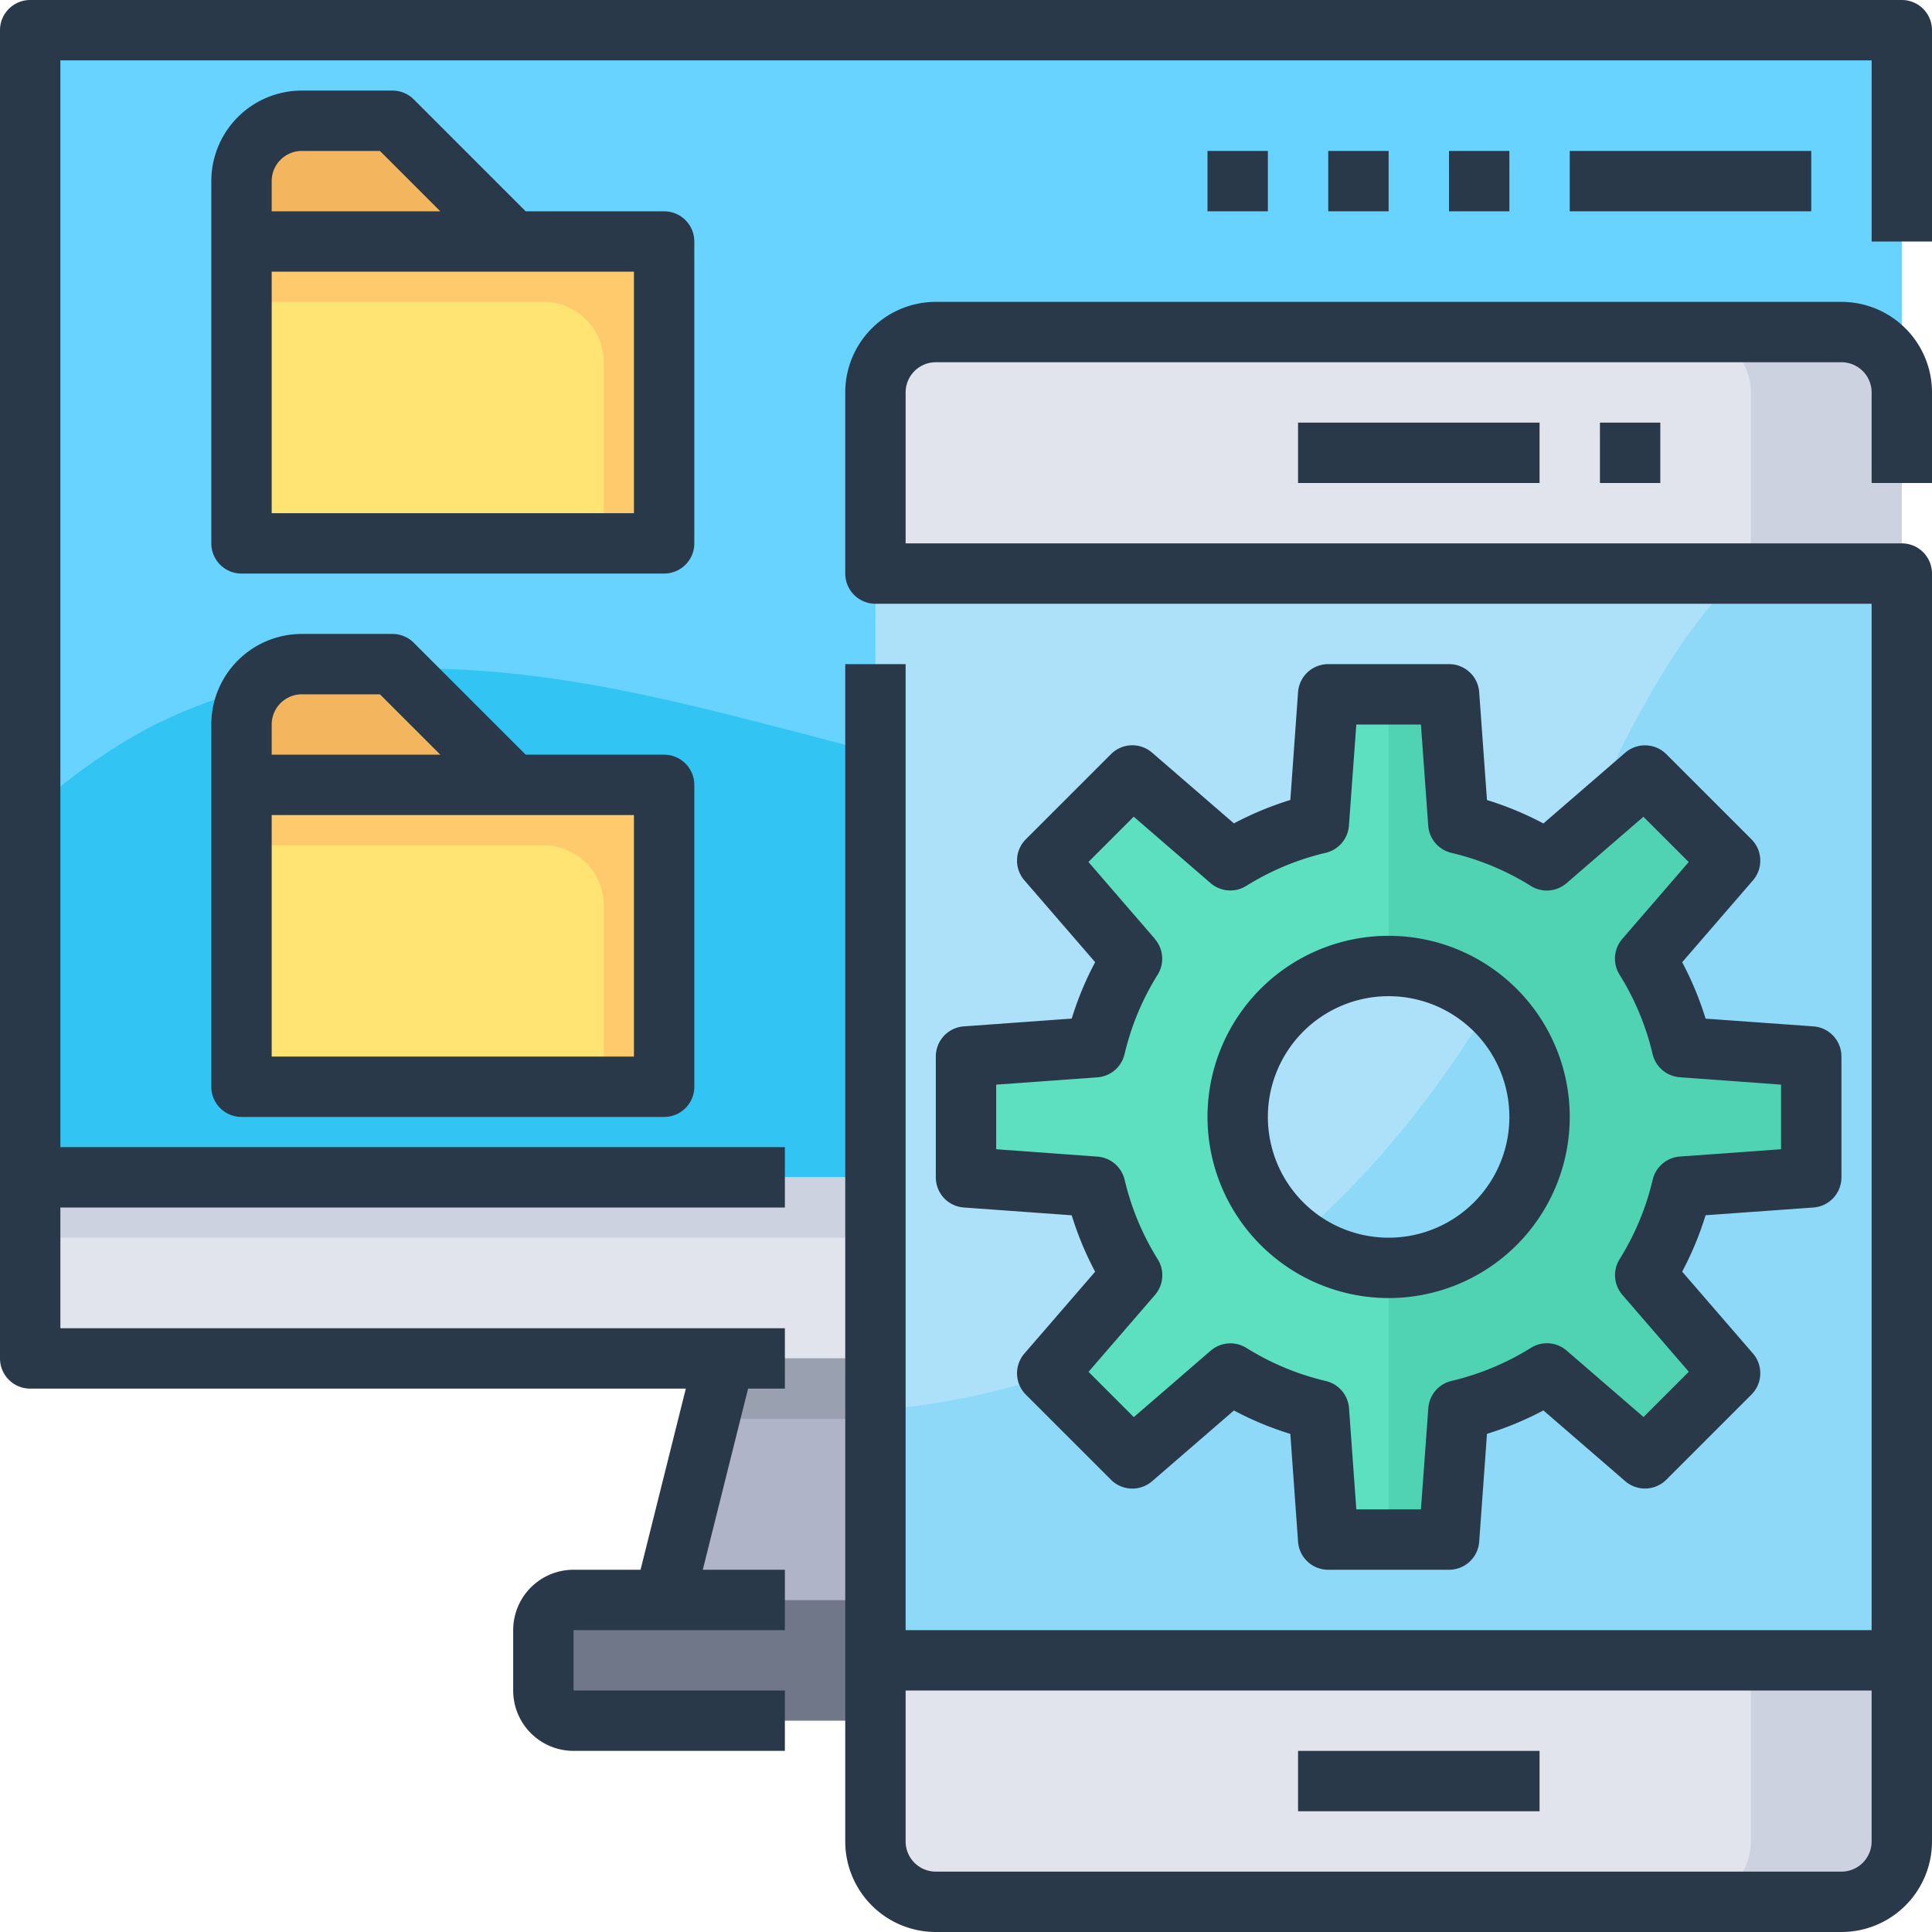
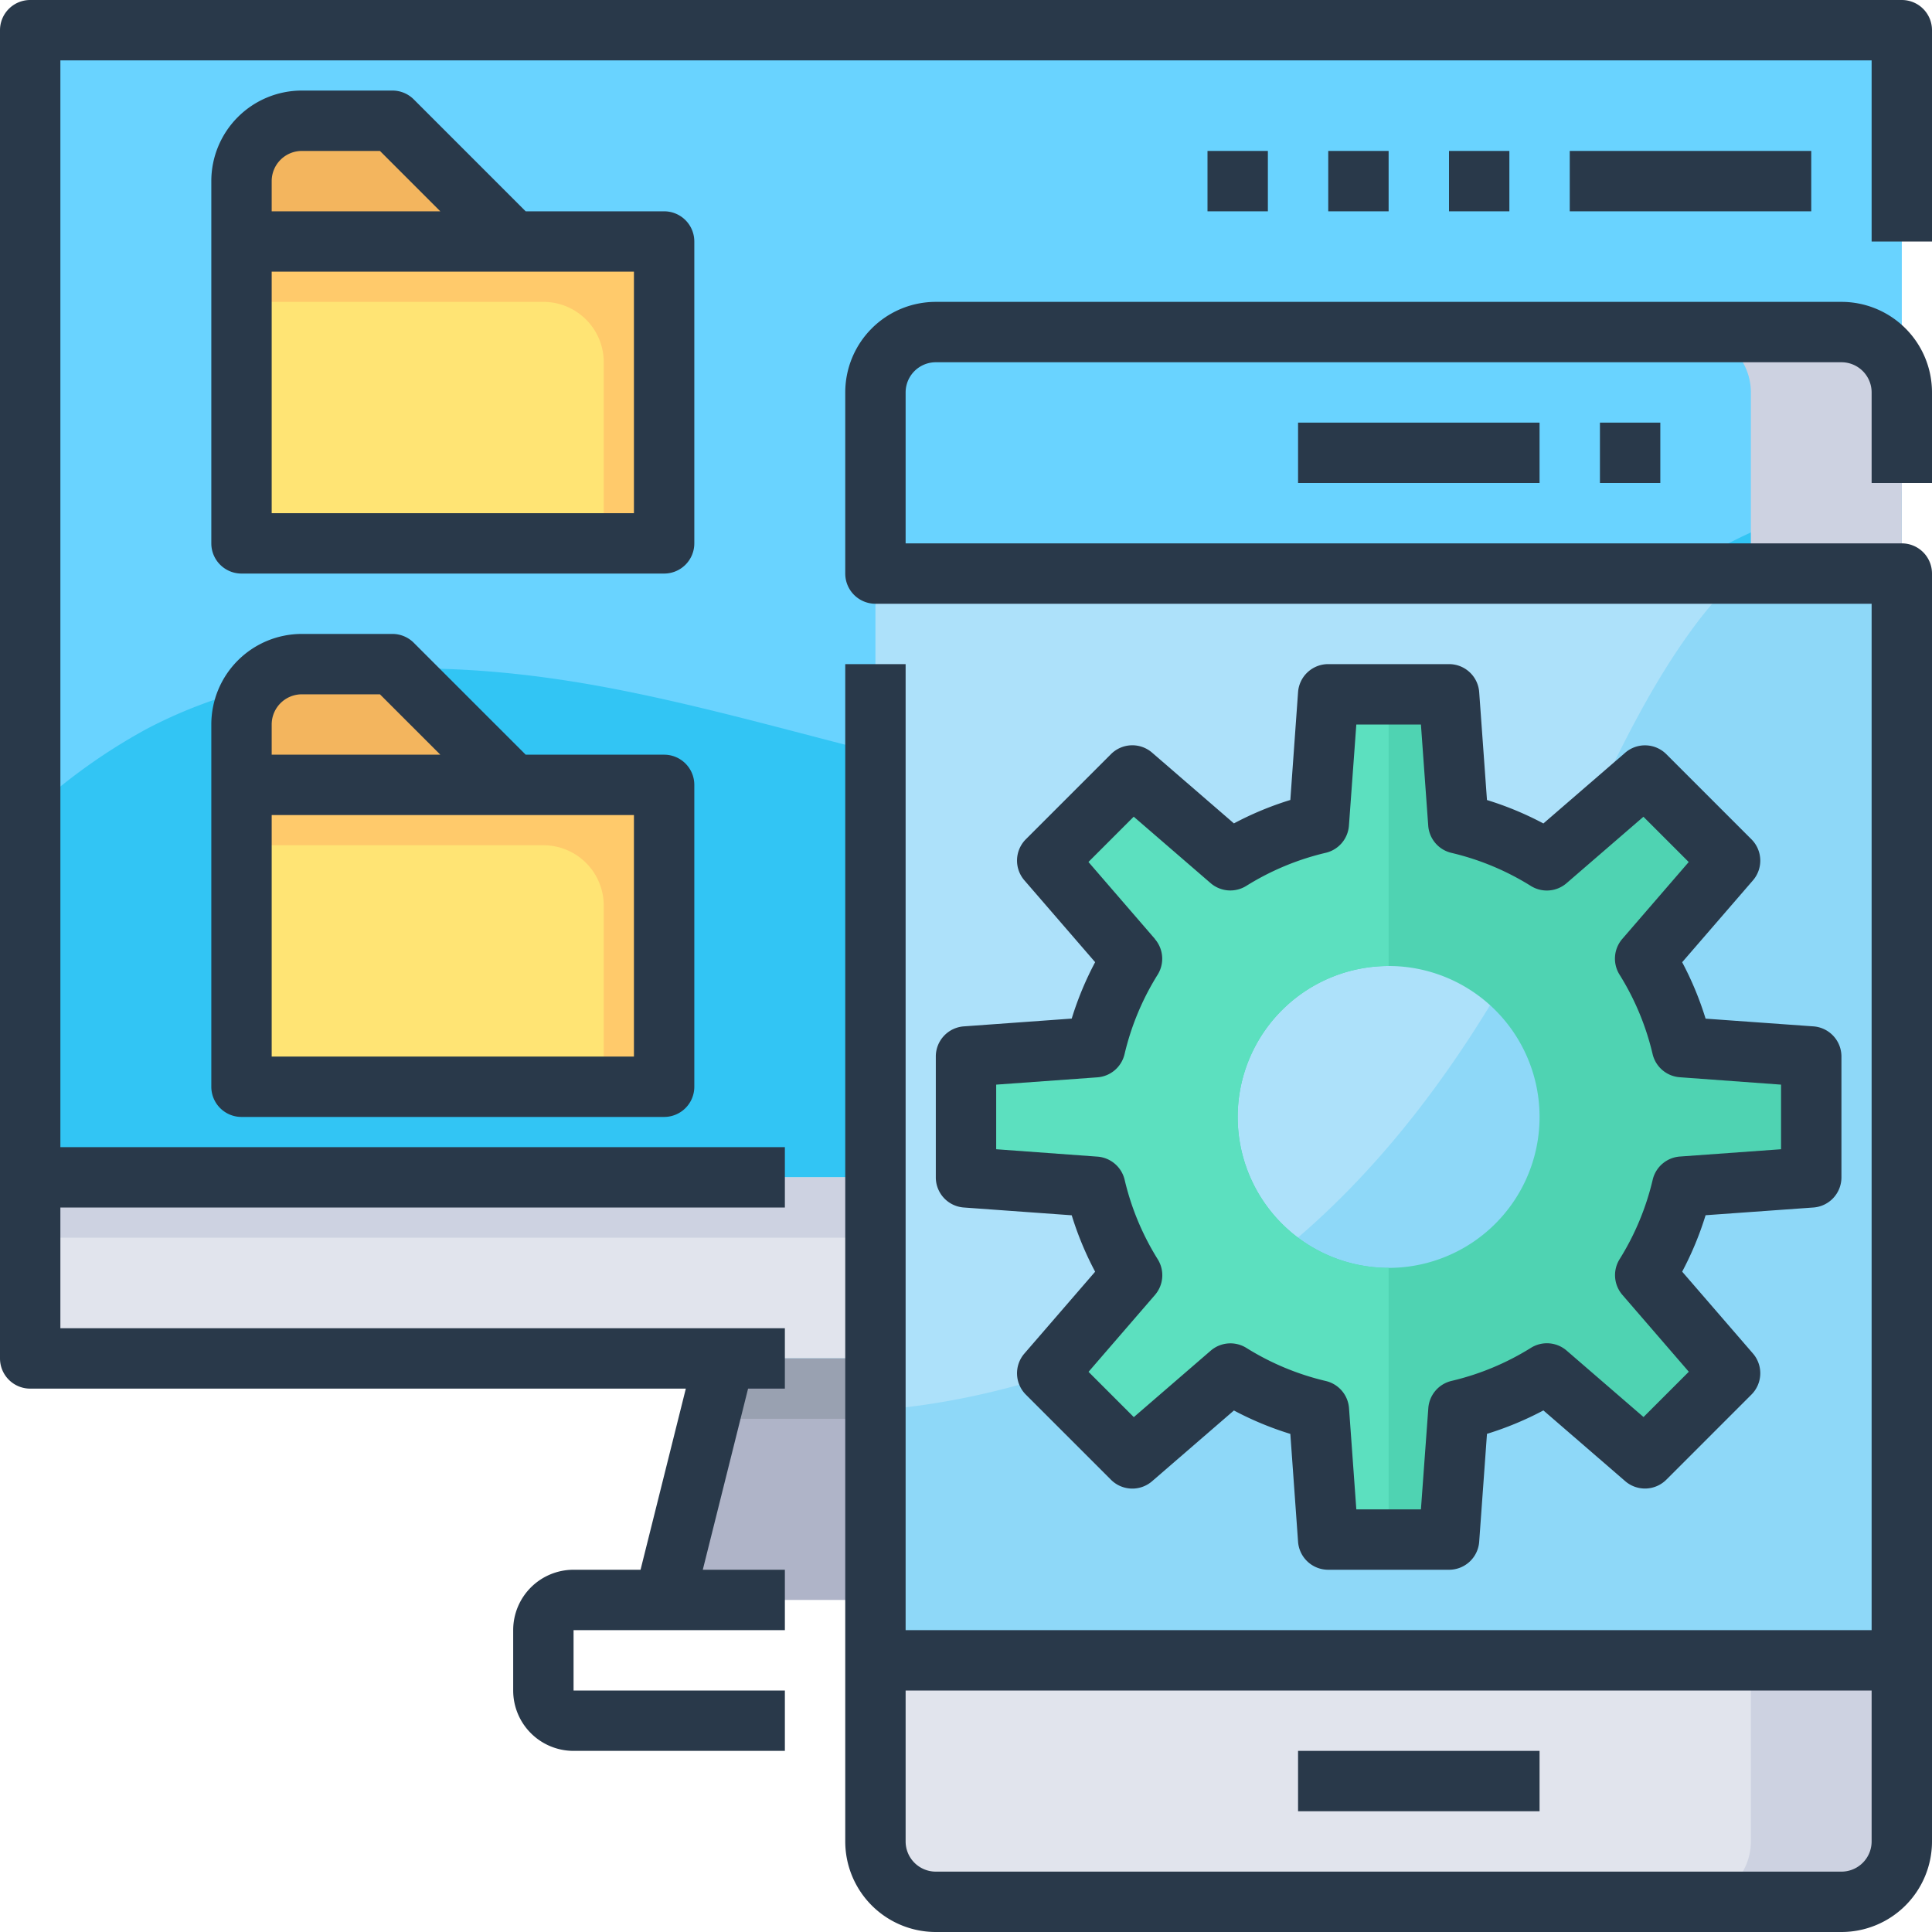
<svg xmlns="http://www.w3.org/2000/svg" id="_01-devices" data-name="01-devices" viewBox="0 0 64 64">
  <defs>
    <style>.cls-1{fill:#69d3ff;}.cls-2{fill:#32c5f4;}.cls-3{fill:#e1e4ed;}.cls-4{fill:#cdd2e1;}.cls-5{fill:#afb4c8;}.cls-6{fill:#707789;}.cls-7{fill:#99a1b1;}.cls-8{fill:#ade1fa;}.cls-9{fill:#8ed8f8;}.cls-10{fill:#4fd3b2;}.cls-11{fill:#f3b55e;}.cls-12{fill:#ffe474;}.cls-13{fill:#ffca6b;}.cls-14{fill:#5ce0bf;}.cls-15{fill:#29394a;}</style>
  </defs>
  <title>01-devices</title>
  <rect class="cls-1" x="1" y="1" width="62" height="44" />
  <path class="cls-2" d="M45.322,25.639a19.944,19.944,0,0,1-9.493.687c-5.249-.7-10.286-2.5-15.485-3.506S9.5,21.687,4.825,24.165A19.226,19.226,0,0,0,1,26.919V45H63V16.274a16.36,16.36,0,0,0-5.244,1.478C53.311,19.87,49.943,23.94,45.322,25.639Z" />
  <rect class="cls-3" x="1" y="39" width="62" height="6" />
  <rect class="cls-4" x="1" y="39" width="62" height="2" />
  <polygon class="cls-5" points="42 53 22 53 24 45 40 45 42 53" />
  <g id="_Group_" data-name="&lt;Group&gt;">
-     <rect class="cls-6" x="18" y="53" width="28" height="4" rx="1" ry="1" />
-   </g>
+     </g>
  <polygon class="cls-7" points="40 45 24 45 23.5 47 40.5 47 40 45" />
  <path class="cls-3" d="M29,61a2,2,0,0,0,2,2H61a2,2,0,0,0,2-2V55H29Z" />
  <rect class="cls-8" x="29" y="19" width="34" height="36" />
-   <path class="cls-3" d="M63,13a2,2,0,0,0-2-2H31a2,2,0,0,0-2,2v6H63Z" />
  <path class="cls-4" d="M58,55v6a2,2,0,0,1-2,2h5a2,2,0,0,0,2-2V55Z" />
  <path class="cls-4" d="M61,11H56a2,2,0,0,1,2,2v6h5V13A2,2,0,0,0,61,11Z" />
  <path class="cls-9" d="M56.274,20.549c-2.075,2.724-3.346,5.957-4.867,9.025-2.571,5.187-6.029,10.107-10.873,13.277A25.225,25.225,0,0,1,29,46.72V55H63V19H57.644A15.519,15.519,0,0,0,56.274,20.549Z" />
  <path class="cls-10" d="M60,35v4l-4.28.31a9.722,9.722,0,0,1-1.22,2.93l2.81,3.25-2.82,2.82L51.24,45.5a9.722,9.722,0,0,1-2.93,1.22L48,51H44l-.31-4.28a9.722,9.722,0,0,1-2.93-1.22l-3.25,2.81-2.82-2.82,2.81-3.25a9.722,9.722,0,0,1-1.22-2.93L32,39V35l4.28-.31a9.722,9.722,0,0,1,1.22-2.93l-2.81-3.25,2.82-2.82,3.25,2.81a9.722,9.722,0,0,1,2.93-1.22L44,23h4l.31,4.28a9.722,9.722,0,0,1,2.93,1.22l3.25-2.81,2.82,2.82L54.5,31.76a9.722,9.722,0,0,1,1.22,2.93Zm-9,2a5,5,0,1,0-5,5A5,5,0,0,0,51,37Z" />
  <path class="cls-11" d="M17,26H8V24a2.006,2.006,0,0,1,2-2h3Z" />
  <path class="cls-11" d="M17,8H8V6a2.006,2.006,0,0,1,2-2h3Z" />
  <polygon class="cls-12" points="22 26 22 36 8 36 8 26 17 26 22 26" />
  <polygon class="cls-12" points="22 8 22 18 8 18 8 8 17 8 22 8" />
  <path class="cls-13" d="M17,8H8v2H18a2,2,0,0,1,2,2v6h2V8Z" />
  <path class="cls-13" d="M17,26H8v2H18a2,2,0,0,1,2,2v6h2V26Z" />
  <path class="cls-14" d="M41,37a5,5,0,0,1,5-5V23H44l-.31,4.28a9.722,9.722,0,0,0-2.93,1.22l-3.25-2.81-2.82,2.82,2.81,3.25a9.722,9.722,0,0,0-1.22,2.93L32,35v4l4.28.31a9.722,9.722,0,0,0,1.22,2.93l-2.81,3.25,2.82,2.82,3.25-2.81a9.722,9.722,0,0,0,2.93,1.22L44,51h2V42A5,5,0,0,1,41,37Z" />
  <path class="cls-15" d="M63,0H1A1,1,0,0,0,0,1V45a1,1,0,0,0,1,1H22.719l-1.5,6H19a2,2,0,0,0-2,2v2a2,2,0,0,0,2,2h7V56H19V54h7V52H23.281l1.5-6H26V44H2V40H26V38H2V2H62V8h2V1A1,1,0,0,0,63,0Z" />
  <path class="cls-15" d="M61,10H31a3,3,0,0,0-3,3v6a1,1,0,0,0,1,1H62V54H30V22H28V61a3,3,0,0,0,3,3H61a3,3,0,0,0,3-3V19a1,1,0,0,0-1-1H30V13a1,1,0,0,1,1-1H61a1,1,0,0,1,1,1v3h2V13A3,3,0,0,0,61,10Zm1,51a1,1,0,0,1-1,1H31a1,1,0,0,1-1-1V56H62Z" />
  <rect class="cls-15" x="43" y="14" width="8" height="2" />
  <rect class="cls-15" x="43" y="58" width="8" height="2" />
  <rect class="cls-15" x="53" y="14" width="2" height="2" />
  <path class="cls-15" d="M31.928,34A1,1,0,0,0,31,35v4a1,1,0,0,0,.928,1l3.574.258a10.677,10.677,0,0,0,.776,1.869l-2.344,2.711a1,1,0,0,0,.049,1.361l2.82,2.82a1,1,0,0,0,1.361.049l2.711-2.344a10.677,10.677,0,0,0,1.869.776L43,51.072A1,1,0,0,0,44,52h4a1,1,0,0,0,1-.928l.258-3.574a10.677,10.677,0,0,0,1.869-.776l2.711,2.344a1,1,0,0,0,1.361-.049l2.82-2.82a1,1,0,0,0,.049-1.361l-2.344-2.711a10.677,10.677,0,0,0,.776-1.869L60.072,40A1,1,0,0,0,61,39V35a1,1,0,0,0-.928-1L56.5,33.744a10.677,10.677,0,0,0-.776-1.869l2.344-2.711a1,1,0,0,0-.049-1.361l-2.82-2.82a1,1,0,0,0-1.361-.049l-2.711,2.344a10.677,10.677,0,0,0-1.869-.776L49,22.928A1,1,0,0,0,48,22H44a1,1,0,0,0-1,.928L42.744,26.5a10.677,10.677,0,0,0-1.869.776l-2.711-2.344a1,1,0,0,0-1.361.049l-2.82,2.82a1,1,0,0,0-.049,1.361l2.344,2.711a10.677,10.677,0,0,0-.776,1.869Zm6.328-2.9-2.2-2.546,1.5-1.5,2.546,2.2a1,1,0,0,0,1.187.09,8.747,8.747,0,0,1,2.629-1.094,1,1,0,0,0,.767-.9L44.93,24h2.14l.242,3.352a1,1,0,0,0,.767.9,8.747,8.747,0,0,1,2.629,1.094,1,1,0,0,0,1.187-.09l2.546-2.2,1.5,1.5-2.2,2.546a1,1,0,0,0-.09,1.187,8.747,8.747,0,0,1,1.094,2.629,1,1,0,0,0,.9.767L59,35.93v2.14l-3.352.242a1,1,0,0,0-.9.767,8.747,8.747,0,0,1-1.094,2.629,1,1,0,0,0,.09,1.187l2.2,2.546-1.5,1.5-2.546-2.2a1,1,0,0,0-1.187-.09,8.747,8.747,0,0,1-2.629,1.094,1,1,0,0,0-.767.9L47.07,50H44.93l-.242-3.352a1,1,0,0,0-.767-.9,8.747,8.747,0,0,1-2.629-1.094,1,1,0,0,0-1.187.09l-2.546,2.2-1.5-1.5,2.2-2.546a1,1,0,0,0,.09-1.187,8.747,8.747,0,0,1-1.094-2.629,1,1,0,0,0-.9-.767L33,38.07V35.93l3.352-.242a1,1,0,0,0,.9-.767,8.747,8.747,0,0,1,1.094-2.629A1,1,0,0,0,38.256,31.105Z" />
-   <path class="cls-15" d="M46,43a6,6,0,1,0-6-6A6.006,6.006,0,0,0,46,43Zm0-10a4,4,0,1,1-4,4A4,4,0,0,1,46,33Z" />
  <path class="cls-15" d="M23,8a1,1,0,0,0-1-1H17.414L13.707,3.293A1,1,0,0,0,13,3H10A3,3,0,0,0,7,6V18a1,1,0,0,0,1,1H22a1,1,0,0,0,1-1ZM10,5h2.586l2,2H9V6A1,1,0,0,1,10,5ZM21,17H9V9H21Z" />
  <path class="cls-15" d="M22,25H17.414l-3.707-3.707A1,1,0,0,0,13,21H10a3,3,0,0,0-3,3V36a1,1,0,0,0,1,1H22a1,1,0,0,0,1-1V26A1,1,0,0,0,22,25ZM10,23h2.586l2,2H9V24A1,1,0,0,1,10,23ZM21,35H9V27H21Z" />
  <rect class="cls-15" x="52" y="5" width="8" height="2" />
  <rect class="cls-15" x="48" y="5" width="2" height="2" />
  <rect class="cls-15" x="44" y="5" width="2" height="2" />
  <rect class="cls-15" x="40" y="5" width="2" height="2" />
</svg>